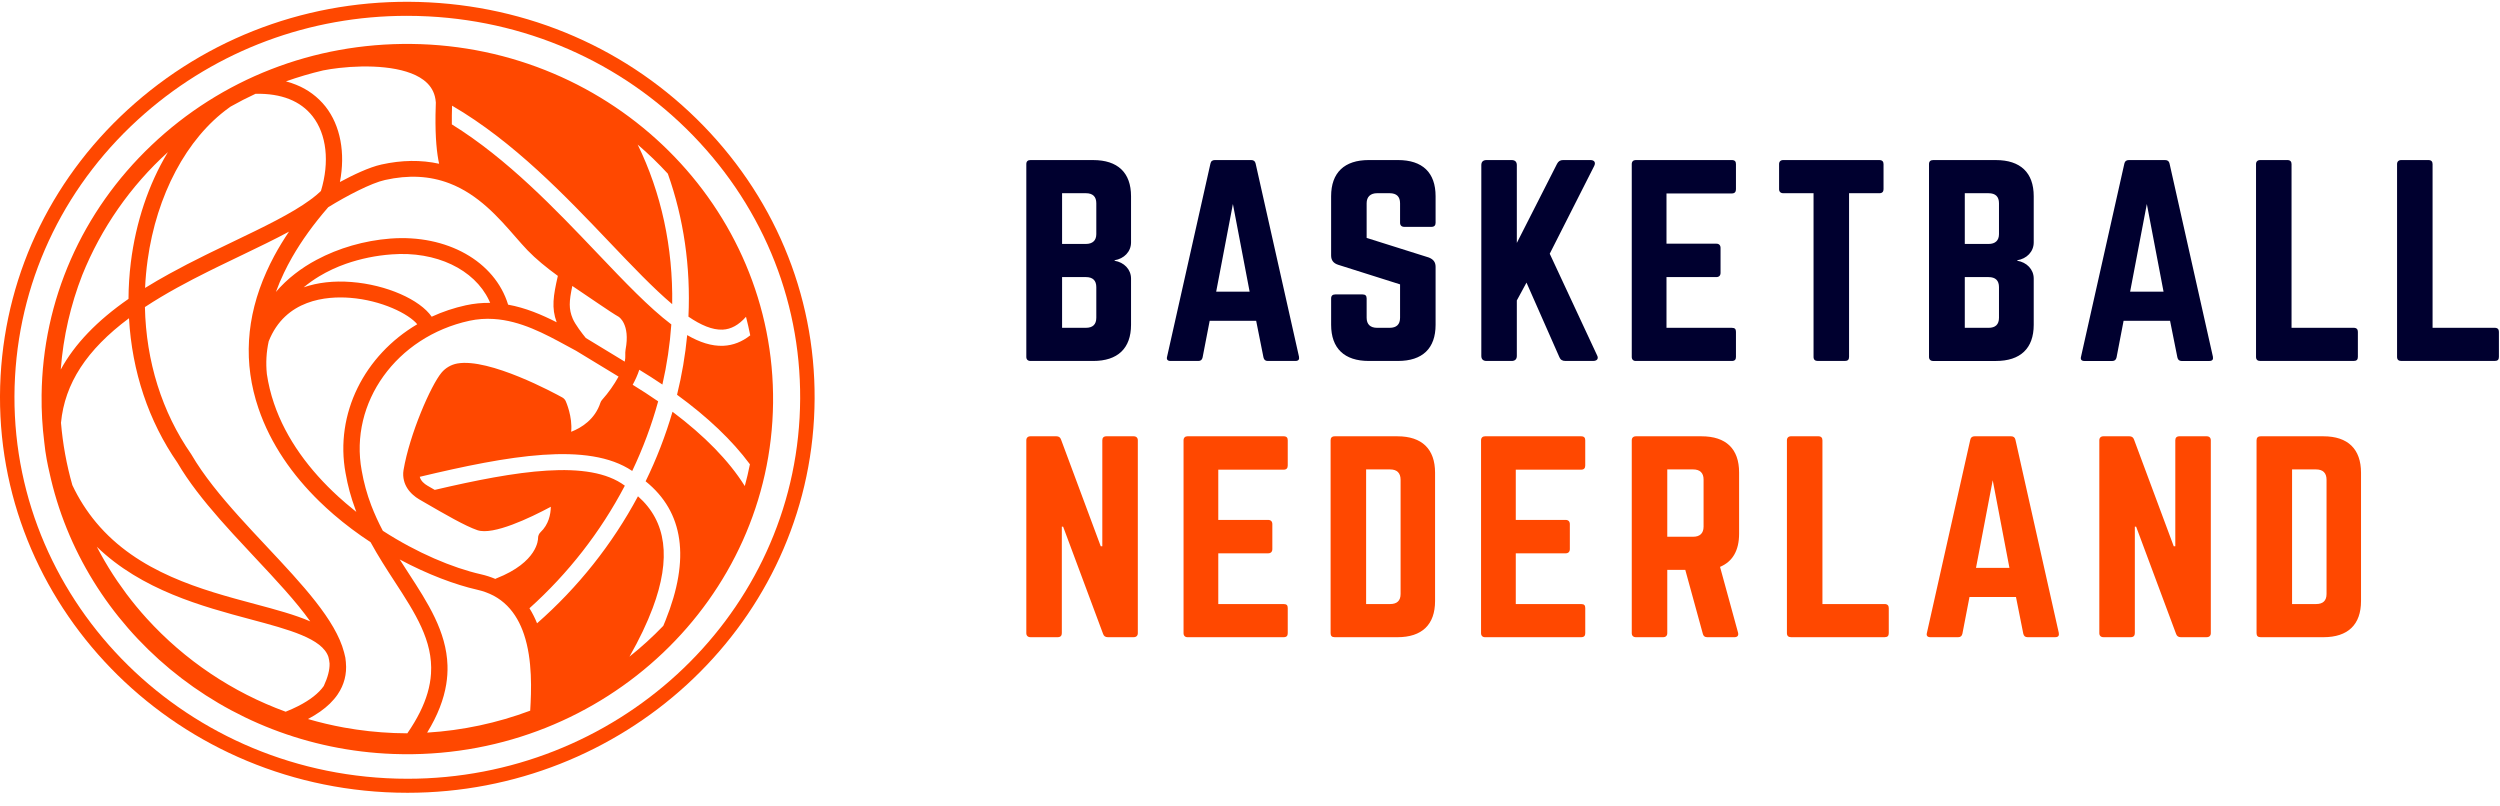
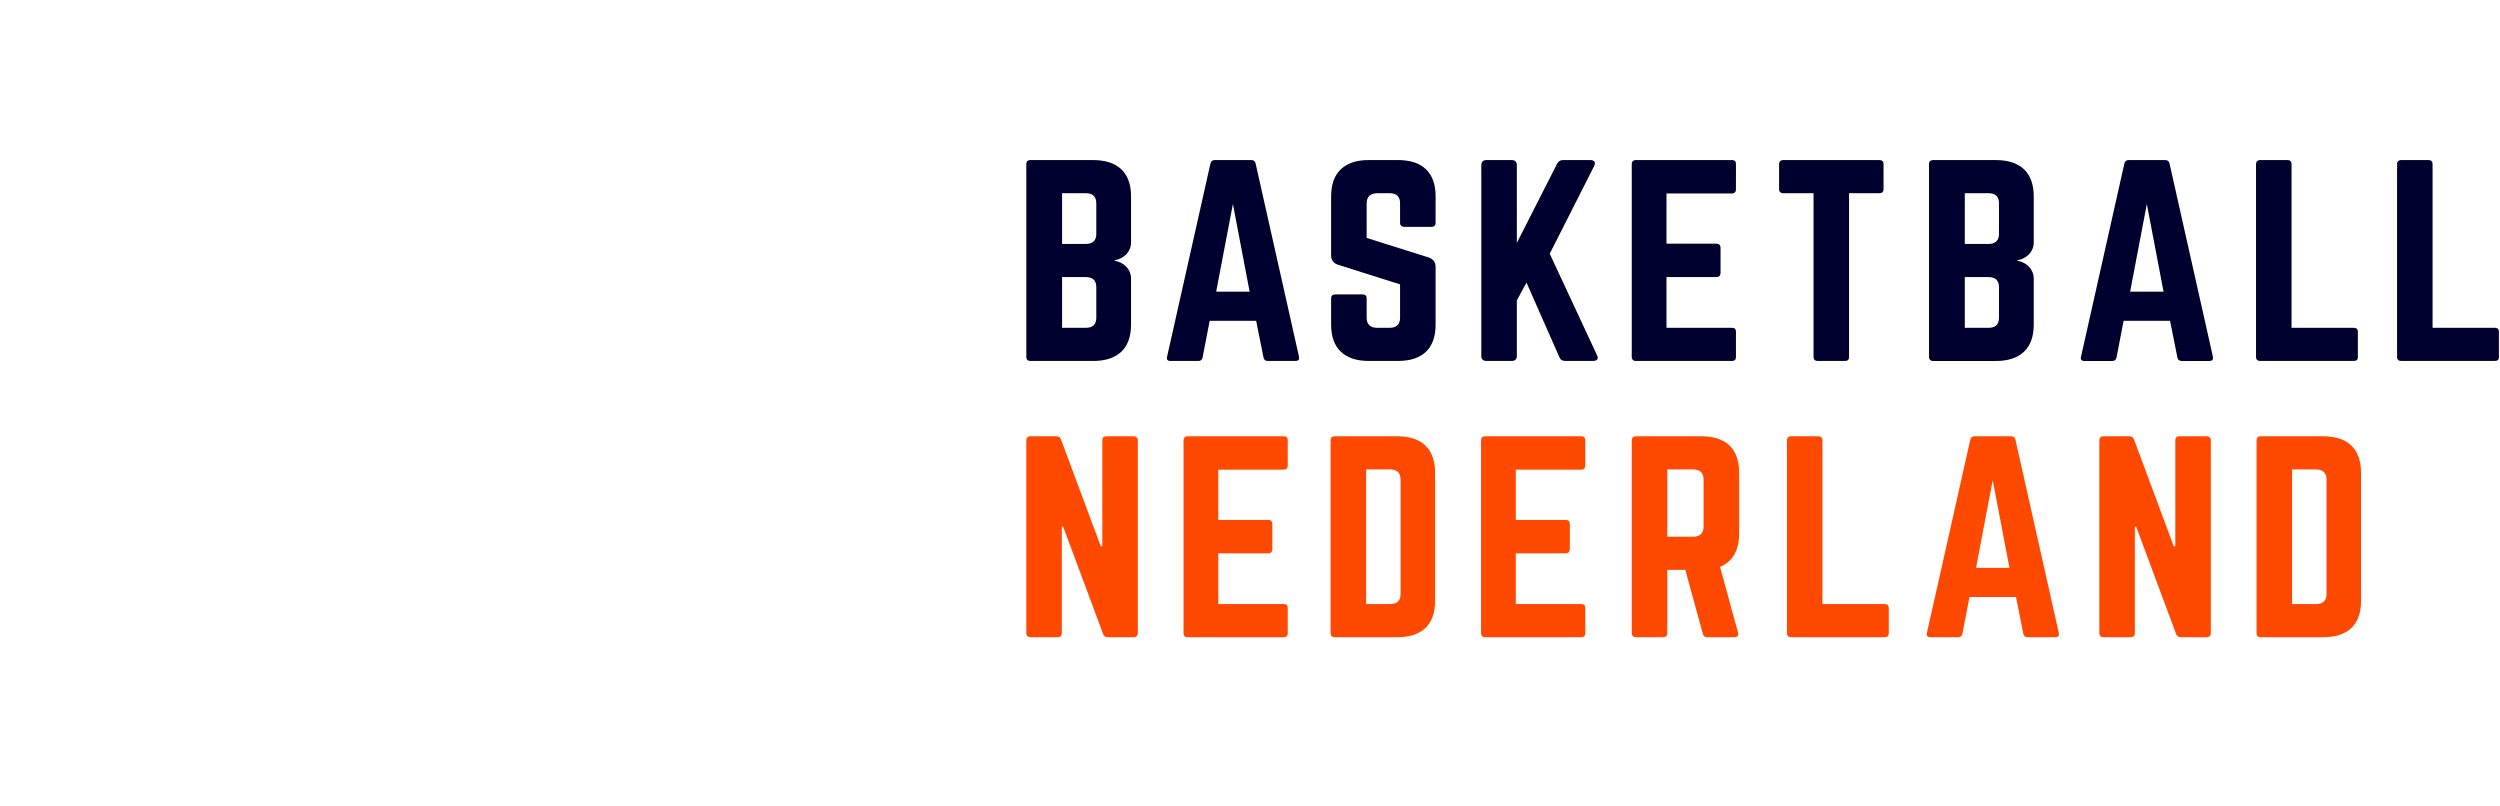
<svg xmlns="http://www.w3.org/2000/svg" width="1327" height="428" viewBox="0 0 1327 428" fill="none">
  <path fill-rule="evenodd" clip-rule="evenodd" d="M581.918 124.284C581.918 127.615 579.977 129.484 576.374 129.484H563.754V102.556H576.374C580.113 102.556 581.918 104.418 581.918 107.885V124.284ZM581.918 168.675C581.918 172.27 579.977 174.003 576.374 174.003H563.754V147.075H576.374C580.113 147.075 581.918 148.944 581.918 152.411V168.675ZM580.256 84.958H546.981C545.597 84.958 544.769 85.629 544.769 87.098V189.461C544.769 190.802 545.597 191.601 546.981 191.601H580.256C593.283 191.601 600.353 184.932 600.353 172.406V147.874C600.353 142.952 596.608 139.214 591.621 138.408V138.144C596.615 137.345 600.353 133.614 600.353 128.678V104.154C600.353 91.621 593.283 84.965 580.256 84.965V84.958ZM645.55 154.808L654.425 108.284L663.3 154.808H645.55ZM666.489 86.827C666.204 85.493 665.376 84.958 664.135 84.958H644.858C643.609 84.958 642.782 85.493 642.503 86.827L619.488 189.333C619.074 190.802 619.773 191.601 621.293 191.601H636.125C637.374 191.601 638.066 190.931 638.337 189.732L642.097 170.273H666.767L670.656 189.732C670.934 190.931 671.626 191.601 672.867 191.601H687.564C689.234 191.601 689.783 190.802 689.505 189.333L666.489 86.827ZM742.05 84.958H726.525C713.626 84.958 706.556 91.621 706.556 104.154V135.612C706.556 138.144 707.805 139.749 710.302 140.548L743.156 150.941V168.675C743.156 172.27 741.215 174.003 737.612 174.003H730.956C727.496 174.003 725.412 172.27 725.412 168.675V158.403C725.412 156.94 724.72 156.277 723.201 156.277H708.775C707.391 156.277 706.563 156.94 706.563 158.41V172.406C706.563 184.932 713.626 191.594 726.525 191.594H742.05C755.077 191.594 762.012 184.932 762.012 172.406V141.611C762.012 139.079 760.763 137.616 758.409 136.682L725.412 126.281V107.885C725.412 104.418 727.496 102.556 730.956 102.556H737.612C741.358 102.556 743.156 104.418 743.156 107.885V118.285C743.156 119.619 743.99 120.418 745.374 120.418H759.793C761.32 120.418 762.012 119.619 762.012 118.278V104.154C762.012 91.621 755.077 84.958 742.05 84.958ZM822.597 134.677L846.169 88.154C847.14 86.292 846.312 84.958 844.229 84.958H829.674C828.141 84.958 827.177 85.621 826.478 86.955L805.132 128.949V87.626C805.132 85.892 804.162 84.958 802.364 84.958H789.051C787.246 84.958 786.283 85.885 786.283 87.626V188.933C786.283 190.667 787.246 191.601 789.051 191.601H802.364C804.162 191.601 805.132 190.667 805.132 188.933V159.473L810.262 150.007L827.727 189.597C828.283 190.931 829.254 191.594 830.916 191.594H845.613C847.824 191.594 848.659 190.267 847.696 188.534L822.597 134.677ZM919.233 84.958H868.215C866.966 84.958 866.138 85.757 866.138 87.091V189.468C866.138 190.802 866.966 191.601 868.207 191.601H919.233C920.895 191.601 921.444 190.802 921.444 189.461V176.136C921.444 174.674 920.895 174.003 919.233 174.003H884.574V147.075H911.05C912.441 147.075 913.268 146.276 913.268 144.814V131.617C913.268 130.148 912.441 129.349 911.057 129.349H884.574V102.684H919.233C920.895 102.684 921.444 101.757 921.444 100.423V87.091C921.444 85.757 920.895 84.958 919.233 84.958ZM997.569 84.958H946.55C945.159 84.958 944.339 85.757 944.339 87.091V100.423C944.339 101.757 945.159 102.556 946.55 102.556H962.631V189.461C962.631 190.924 963.466 191.594 964.843 191.594H979.269C980.788 191.594 981.48 190.924 981.48 189.454V102.563H997.569C999.088 102.563 999.78 101.764 999.78 100.423V87.098C999.78 85.764 999.088 84.965 997.569 84.965M1061.06 124.291C1061.06 127.622 1059.12 129.491 1055.52 129.491H1042.91V102.563H1055.52C1059.27 102.563 1061.06 104.425 1061.06 107.892V124.291ZM1061.06 168.682C1061.06 172.277 1059.12 174.011 1055.52 174.011H1042.91V147.082H1055.52C1059.27 147.082 1061.06 148.951 1061.06 152.418V168.682ZM1059.4 84.965H1026.13C1024.74 84.965 1023.92 85.636 1023.92 87.105V189.468C1023.92 190.81 1024.74 191.608 1026.13 191.608H1059.4C1072.44 191.608 1079.5 184.939 1079.5 172.413V147.874C1079.5 142.952 1075.76 139.214 1070.77 138.408V138.144C1075.76 137.345 1079.5 133.614 1079.5 128.678V104.154C1079.5 91.621 1072.44 84.965 1059.4 84.965ZM1130.67 154.815L1139.54 108.291L1148.41 154.815H1130.67ZM1151.6 86.834C1151.31 85.5 1150.49 84.965 1149.25 84.965H1129.97C1128.73 84.965 1127.9 85.5 1127.61 86.834L1104.61 189.34C1104.19 190.81 1104.88 191.608 1106.4 191.608H1121.24C1122.48 191.608 1123.18 190.938 1123.46 189.74L1127.2 170.28H1151.87L1155.76 189.74C1156.04 190.938 1156.73 191.608 1157.97 191.608H1172.67C1174.34 191.608 1174.89 190.81 1174.61 189.34L1151.6 86.834ZM1249.34 174.011H1216.35V87.098C1216.35 85.764 1215.65 84.958 1214.13 84.958H1199.71C1198.32 84.958 1197.5 85.764 1197.5 87.098V189.461C1197.5 190.924 1198.32 191.594 1199.71 191.594H1249.34C1250.87 191.594 1251.56 190.924 1251.56 189.454V176.129C1251.56 174.795 1250.87 173.996 1249.35 173.996M1324.21 173.996H1291.21V87.098C1291.21 85.764 1290.52 84.958 1289 84.958H1274.58C1273.19 84.958 1272.36 85.764 1272.36 87.098V189.461C1272.36 190.924 1273.19 191.594 1274.58 191.594H1324.21C1325.74 191.594 1326.42 190.924 1326.42 189.454V176.129C1326.42 174.795 1325.74 173.996 1324.21 173.996Z" fill="#00002F" />
  <path fill-rule="evenodd" clip-rule="evenodd" d="M601.737 231.577H587.326C585.799 231.577 585.107 232.375 585.107 233.709V289.963H584.272L563.197 233.31C562.783 232.112 561.956 231.577 560.7 231.577H546.981C545.597 231.577 544.769 232.375 544.769 233.709V336.087C544.769 337.421 545.597 338.22 546.981 338.22H561.392C562.926 338.22 563.618 337.421 563.618 336.08V279.562H564.31L585.521 336.486C585.935 337.685 586.769 338.22 588.018 338.22H601.737C603.129 338.22 603.956 337.421 603.956 336.08V233.717C603.956 232.383 603.121 231.577 601.737 231.577ZM681.322 231.577H630.303C629.055 231.577 628.227 232.383 628.227 233.717V336.094C628.227 337.428 629.055 338.227 630.296 338.227H681.322C682.984 338.227 683.533 337.428 683.533 336.087V322.762C683.533 321.292 682.984 320.629 681.322 320.629H646.663V293.701H673.138C674.53 293.701 675.357 292.902 675.357 291.432V278.236C675.357 276.773 674.53 275.974 673.146 275.974H646.663V249.31H681.322C682.984 249.31 683.533 248.383 683.533 247.049V233.709C683.533 232.383 682.984 231.577 681.322 231.577ZM743.434 315.3C743.434 318.896 741.493 320.629 737.89 320.629H725.134V249.174H737.89C741.493 249.174 743.434 251.036 743.434 254.639V315.3ZM741.771 231.584H708.497C706.97 231.584 706.285 232.383 706.285 233.717V336.094C706.285 337.556 706.97 338.227 708.497 338.227H741.771C754.799 338.227 761.734 331.557 761.734 319.031V250.908C761.734 238.382 754.799 231.584 741.771 231.584ZM839.227 231.584H788.216C786.968 231.584 786.14 232.383 786.14 233.717V336.094C786.14 337.428 786.968 338.227 788.216 338.227H839.227C840.897 338.227 841.453 337.428 841.453 336.087V322.762C841.453 321.292 840.897 320.629 839.235 320.629H804.576V293.701H831.051C832.443 293.701 833.27 292.902 833.27 291.432V278.236C833.27 276.773 832.443 275.974 831.059 275.974H804.576V249.31H839.235C840.897 249.31 841.446 248.383 841.446 247.049V233.709C841.446 232.383 840.897 231.584 839.235 231.584M904.258 279.57C904.258 283.036 902.317 284.905 898.714 284.905H884.988V249.167H898.714C902.317 249.167 904.258 251.029 904.258 254.496V279.555V279.57ZM903.152 231.584H868.35C866.966 231.584 866.138 232.383 866.138 233.717V336.094C866.138 337.428 866.966 338.227 868.35 338.227H882.769C884.16 338.227 884.988 337.428 884.988 336.087V302.503H894.555L903.844 336.358C904.129 337.556 904.814 338.227 906.198 338.227H920.617C922.144 338.227 922.971 337.428 922.557 335.823L912.997 300.898C919.647 298.102 923.114 292.238 923.114 283.307V250.779C923.114 238.246 916.179 231.584 903.152 231.584ZM1000.34 320.629H967.347V233.709C967.347 232.375 966.648 231.569 965.128 231.569H950.71C949.319 231.569 948.498 232.375 948.498 233.709V336.087C948.498 337.549 949.319 338.22 950.71 338.22H1000.34C1001.86 338.22 1002.56 337.549 1002.56 336.08V322.755C1002.56 321.421 1001.86 320.622 1000.34 320.622M1048.86 301.426L1057.74 254.903L1066.61 301.426H1048.86ZM1069.8 233.445C1069.52 232.112 1068.69 231.577 1067.44 231.577H1048.17C1046.92 231.577 1046.1 232.112 1045.82 233.438L1022.8 335.951C1022.39 337.421 1023.09 338.22 1024.61 338.22H1039.44C1040.69 338.22 1041.38 337.549 1041.65 336.351L1045.4 316.891H1070.08L1073.96 336.351C1074.24 337.549 1074.93 338.22 1076.18 338.22H1090.87C1092.53 338.22 1093.08 337.421 1092.81 335.951L1069.8 233.445ZM1171.28 231.577H1156.87C1155.34 231.577 1154.65 232.375 1154.65 233.709V289.963H1153.82L1132.74 233.31C1132.33 232.112 1131.5 231.577 1130.25 231.577H1116.53C1115.14 231.577 1114.32 232.375 1114.32 233.709V336.087C1114.32 337.421 1115.14 338.22 1116.53 338.22H1130.95C1132.47 338.22 1133.17 337.421 1133.17 336.08V279.562H1133.86L1155.07 336.486C1155.49 337.685 1156.32 338.22 1157.57 338.22H1171.29C1172.68 338.22 1173.5 337.421 1173.5 336.08V233.717C1173.5 232.383 1172.68 231.577 1171.29 231.577M1234.93 315.3C1234.93 318.896 1232.99 320.629 1229.39 320.629H1216.63V249.174H1229.39C1232.99 249.174 1234.93 251.036 1234.93 254.639V315.3ZM1233.27 231.584H1199.99C1198.47 231.584 1197.78 232.383 1197.78 233.717V336.094C1197.78 337.556 1198.47 338.227 1199.99 338.227H1233.27C1246.3 338.227 1253.23 331.557 1253.23 319.031V250.908C1253.23 238.382 1246.3 231.584 1233.27 231.584Z" fill="#FF4800" />
  <mask id="mask0_107_60" style="mask-type:luminance" maskUnits="userSpaceOnUse" x="-11" y="-11" width="457" height="457">
-     <path d="M-10.702 -10.7H445.9V445.833H-4.74453e-05L-10.702 -10.7Z" fill="white" />
+     <path d="M-10.702 -10.7V445.833H-4.74453e-05L-10.702 -10.7Z" fill="white" />
  </mask>
  <g mask="url(#mask0_107_60)">
    <path fill-rule="evenodd" clip-rule="evenodd" d="M424.419 221.775C418.44 329.567 326.214 413.362 216.329 413.362C212.57 413.362 208.774 413.263 204.986 413.063C90.172 407.057 1.798 311.47 7.976 199.99C10.973 145.991 35.451 96.343 76.894 60.22C115.492 26.579 164.477 8.403 215.944 8.403C219.754 8.403 223.578 8.503 227.416 8.703C283.036 11.613 334.161 35.381 371.367 75.628C408.573 115.867 427.415 167.769 424.419 221.775ZM377.075 70.641C338.499 28.919 285.49 4.28 227.83 1.263C170.17 -1.755 114.743 17.213 71.772 54.67C28.802 92.134 3.424 143.601 0.314 199.591C-6.1 315.172 85.534 414.276 204.572 420.51C208.51 420.71 212.42 420.81 216.329 420.81C330.252 420.81 425.881 333.926 432.081 222.175C435.184 166.185 415.65 112.371 377.075 70.641Z" fill="#FF4800" />
  </g>
-   <path fill-rule="evenodd" clip-rule="evenodd" d="M395.339 258.006L395.125 257.67C386.877 244.531 373.921 231.277 356.97 218.551C353.274 231.243 348.498 243.596 342.694 255.473C362.934 271.773 366.452 296.533 353.253 329.346C352.896 330.238 352.454 331.286 352.069 332.199C346.451 338.038 340.455 343.5 334.119 348.549C339.398 339.311 343.465 330.716 346.454 322.741C356.357 296.319 353.752 276.738 338.635 263.427C324.97 288.933 306.825 311.771 285.069 330.851C283.963 328.073 282.612 325.4 281.031 322.862C301.642 304.358 318.788 282.328 331.664 257.806C312.637 243.618 274.182 249.888 230.77 260.031L230.299 259.767L226.896 257.799C225.205 256.814 223.343 255.266 222.815 253.091C269.731 241.891 312.237 234.237 335.581 249.981C341.289 237.997 345.897 225.627 349.351 213.044C344.925 209.983 340.415 207.048 335.824 204.242C337.201 201.745 338.428 199.049 339.341 196.267C343.488 198.785 347.575 201.401 351.598 204.113C354.009 193.556 355.6 182.877 356.342 172.206C344.506 163.239 331.65 149.736 317.117 134.47C294.722 110.952 269.374 84.344 239.837 66.019C239.802 63.051 239.837 59.756 239.959 56.089C272.656 75.15 300.351 104.225 323.602 128.65C335.574 141.226 346.732 152.946 356.799 161.456C357.284 131.432 351.013 102.342 338.478 76.748C344.12 81.571 349.467 86.731 354.487 92.198C362.92 115.917 366.666 141.739 365.424 168.083C372.059 172.605 378.124 175.18 383.489 174.974H383.589C388.048 174.767 392.114 172.52 395.974 168.154C396.816 171.407 397.572 174.681 398.228 177.998C393.876 181.443 389.118 183.305 384.002 183.541L383.845 183.548C377.688 183.783 371.367 181.707 364.761 177.87C363.748 188.545 361.947 199.131 359.374 209.542C375.669 221.397 388.697 233.824 397.964 246.321C397.994 246.363 398.025 246.403 398.057 246.442C397.283 250.324 396.376 254.185 395.339 258.006ZM281.431 377.225C263.877 383.8 245.442 387.726 226.731 388.874C232.418 379.6 235.571 371.126 236.862 363.222C237.419 359.784 237.626 356.453 237.526 353.214C236.976 335.21 227.074 319.959 216.829 304.194C215.274 301.804 213.718 299.4 212.17 296.968C227.174 305 241.749 310.407 253.314 313.032C256.453 313.745 259.378 314.815 261.99 316.185C267.512 319.124 271.543 323.432 274.475 328.497C275.959 331.065 277.165 333.826 278.135 336.715C282.729 350.396 282.052 366.703 281.431 377.225ZM216.215 389.245C214.098 389.235 211.981 389.19 209.866 389.109L208.953 389.081C204.684 388.907 200.422 388.591 196.175 388.132L195.518 388.06C191.23 387.586 186.958 386.965 182.712 386.199L182.591 386.177C176.144 385.004 169.762 383.496 163.471 381.662C168.179 379.165 172.046 376.455 175.1 373.48C176.705 371.911 178.096 370.27 179.259 368.558L179.309 368.458C182.657 363.571 184.176 357.661 183.597 351.766V351.723C183.59 351.652 183.597 351.573 183.583 351.502V351.431C183.495 349.836 183.214 348.258 182.748 346.73L182.684 346.452C182.669 346.38 182.634 346.309 182.619 346.231L182.605 346.188V346.166C178.153 329.118 160.439 310.214 141.675 290.205C139.092 287.452 136.488 284.677 133.913 281.895C131.583 279.388 129.274 276.863 126.985 274.319C117.154 263.384 108.043 252.313 101.622 241.299C101.567 241.202 101.507 241.107 101.444 241.014C85.977 218.772 77.53 191.83 76.923 162.975H76.937C87.946 155.714 99.932 149.379 110.769 143.986L115.627 141.59C119.722 139.592 123.782 137.638 127.77 135.726L128.74 135.262C137.437 131.089 145.849 127.03 153.397 122.957C150.568 127.133 147.949 131.447 145.549 135.883C144.051 138.665 142.695 141.454 141.447 144.243C130.531 168.568 129.076 192.821 137.18 216.718C143.658 235.835 155.395 252.313 169.406 266.009C171.904 268.442 174.458 270.788 177.076 273.05C183.369 278.478 189.989 283.393 196.696 287.794C200.776 295.256 205.243 302.161 209.495 308.695C220.439 325.523 229.899 340.103 228.779 357.565C228.565 360.875 227.98 364.278 226.945 367.823C225.026 374.414 221.573 381.476 216.215 389.245ZM151.628 377.781C123.409 367.495 98.109 350.514 77.9 328.297L77.836 328.226C75.985 326.19 74.184 324.109 72.436 321.984L72.264 321.785C71.43 320.771 70.607 319.749 69.796 318.717L69.603 318.468C68.796 317.445 68.002 316.413 67.22 315.372L67.021 315.108C65.406 312.933 63.831 310.728 62.298 308.495C60.706 306.153 59.166 303.774 57.682 301.362L57.546 301.127C56.854 299.992 56.169 298.844 55.498 297.703L55.399 297.524C54.72 296.352 54.054 295.173 53.401 293.986L53.351 293.886C52.688 292.674 52.031 291.454 51.389 290.22C75.239 313.275 107.523 321.927 133.028 328.747C153.418 334.197 171.026 338.905 174.315 348.67C174.622 349.833 174.836 351.003 174.936 352.166V352.265C175.028 355.575 173.987 359.57 171.854 364.142C169.142 368.009 164.598 371.561 158.312 374.771C156.272 375.813 154.032 376.811 151.628 377.781ZM32.369 224.415C34.366 203.55 45.967 185.695 68.469 168.917C70.06 197.151 78.857 223.516 94.16 245.586C100.096 255.737 108.058 265.774 116.733 275.661C119.002 278.25 121.328 280.839 123.675 283.4C127.499 287.595 131.401 291.746 135.261 295.869C146.412 307.761 157.164 319.238 164.691 329.838C156.643 326.343 146.562 323.625 135.333 320.622C107.066 313.068 73.306 304.023 51.011 277.323C45.983 271.282 41.747 264.626 38.404 257.513C35.333 246.705 33.311 235.618 32.369 224.422V224.415ZM32.24 196.167C32.398 194.097 32.596 192.03 32.833 189.968L32.932 189.098C33.154 187.207 33.403 185.331 33.681 183.462L33.746 183.02C34.06 180.951 34.416 178.89 34.802 176.85L34.859 176.536C35.237 174.574 35.651 172.62 36.093 170.679L36.178 170.28C37.122 166.196 38.209 162.146 39.439 158.139L39.496 157.946C40.737 153.909 42.129 149.921 43.655 146.012C53.691 121.088 69.246 98.763 89.151 80.714L88.938 81.056L88.823 81.249C78.878 97.855 72.107 117.9 69.446 139.293C68.652 145.716 68.24 152.18 68.212 158.652C51.503 170.244 39.575 182.67 32.24 196.167ZM121.535 57.202C121.813 57.002 122.084 56.796 122.362 56.603L122.376 56.589L122.434 56.56C126.736 54.121 131.173 51.852 135.632 49.783H135.689C149.345 49.527 159.511 53.55 165.911 61.711C173.387 71.255 175.028 86.028 170.348 101.386C168.88 102.787 167.331 104.102 165.711 105.324L165.026 105.794C164.912 105.866 164.812 105.973 164.712 106.058C154.745 113.384 139.777 120.575 123.925 128.179C119.929 130.098 115.848 132.059 111.725 134.071L108.857 135.483C102.442 138.631 96.1 141.925 89.836 145.363C85.496 147.743 81.219 150.235 77.009 152.839C77.232 147.877 77.684 142.928 78.364 138.009C83.109 103.669 98.954 73.43 121.535 57.202ZM171.518 37.371C174.058 36.865 176.955 36.423 180.044 36.073C194.962 34.376 214.774 34.925 224.812 42.443C227.923 44.776 229.899 47.629 230.805 51.082C231.076 52.138 231.262 53.236 231.34 54.406C231.248 56.717 231.198 58.9 231.169 60.969C231.005 73.409 231.904 81.584 233.088 86.92C223.492 84.808 213.226 84.93 202.425 87.333C195.897 88.781 187.328 92.897 180.422 96.621C183.397 81.263 180.736 66.725 172.81 56.603C168.706 51.423 163.309 47.415 157.164 44.983C155.41 44.271 153.614 43.671 151.784 43.185C158.241 40.903 164.833 38.948 171.518 37.371ZM295.486 171.072C287.495 167.006 278.962 163.382 269.709 161.713C262.675 138.708 237.248 124.334 207.212 126.631C193.414 127.694 179.744 131.66 168.094 137.887C164.045 140.023 160.192 142.51 156.579 145.32C152.878 148.177 149.483 151.409 146.448 154.965C147.675 151.59 149.102 148.216 150.721 144.835C152.034 142.082 153.475 139.328 155.052 136.575C160.117 127.729 166.503 118.863 174.229 109.989C184.061 103.911 197.031 97.17 204.358 95.537C216.914 92.748 228.08 93.325 238.525 97.306C253.935 103.191 264.744 115.574 273.426 125.532C275.731 128.172 277.914 130.668 280.018 132.865C284.399 137.431 290.135 142.096 296.106 146.44C293.681 157.026 292.653 163.46 295.486 171.072ZM161.195 152.511C163.692 150.442 166.424 148.487 169.399 146.683C173.9 143.984 178.664 141.752 183.618 140.02C191.456 137.297 199.62 135.618 207.897 135.027C231.511 133.215 251.709 142.995 259.514 159.28C259.742 159.765 259.971 160.265 260.178 160.764C255.838 160.691 251.505 161.122 247.264 162.048C241.022 163.407 234.946 165.44 229.143 168.111C222.893 159.066 205.243 151.134 186.508 149.686C177.119 148.951 168.6 149.943 161.195 152.511ZM183.454 251.25C184.583 257.742 186.31 264.115 188.612 270.289C188.784 270.76 188.955 271.245 189.14 271.716C188.641 271.323 188.149 270.917 187.656 270.517C184.902 268.306 182.22 266.009 179.594 263.619C164.498 249.838 151.877 233.146 145.421 214.086C143.692 209.013 142.426 203.793 141.639 198.492V198.399C141.049 192.641 141.381 186.826 142.624 181.172C151.421 158.866 173.43 157.105 185.823 158.082C202.56 159.373 217.007 166.628 221.473 172.113C193.506 188.577 177.583 219.5 183.447 251.25H183.454ZM305.752 186.173L325.393 198.107L328.183 199.805L328.34 199.876C325.904 204.302 322.977 208.439 319.614 212.21C319.206 212.65 318.897 213.173 318.708 213.743C315.79 222.66 308.627 227.068 303.184 229.194C303.94 221.133 300.48 213.365 300.287 212.93C299.906 212.098 299.269 211.411 298.468 210.968C294.551 208.8 259.749 189.896 242.705 192.95C239.451 193.55 236.505 195.262 234.372 197.793C228.722 204.527 217.428 230.4 214.189 249.553C213.868 251.457 213.989 253.319 214.439 255.109C215.159 257.963 216.836 260.588 219.333 262.756C220.275 263.577 221.295 264.354 222.472 265.032L225.854 266.994C235.785 272.75 247.043 279.284 253.443 281.431C261.79 284.235 281.295 274.926 292.375 268.998C292.304 273.021 291.248 278.393 286.91 282.494C286.487 282.903 286.152 283.395 285.927 283.938C285.701 284.482 285.589 285.066 285.597 285.654C285.605 286.168 285.555 298.337 263.481 307.004C263.288 307.083 263.103 307.19 262.924 307.29C260.456 306.25 257.902 305.429 255.29 304.836C240.273 301.426 221.338 293.472 203.209 281.745C200.882 277.369 198.823 272.855 197.045 268.228C194.778 262.268 193.086 256.105 191.994 249.824C185.316 213.672 210.429 178.719 249.169 170.258C253.406 169.346 257.75 169.029 262.075 169.317C276.323 170.208 289.207 177.185 300.872 183.534C302.527 184.432 304.154 185.317 305.752 186.173ZM331.65 191.715L331.593 191.944L326.021 188.555L310.946 179.396C309.098 177.156 305.267 172.192 303.983 169.089C301.864 164.031 302.028 160.086 303.79 151.783C312.78 157.775 324.245 165.829 328.34 168.118C328.34 168.118 334.682 171.863 332.042 185.631C331.686 187.507 332.171 189.583 331.65 191.715ZM218.334 23.326C166.481 22.777 117.511 41.865 80.44 77.076C43.37 112.293 22.645 159.409 22.081 209.756C21.981 218.173 22.466 226.469 23.486 234.608C24.107 241.135 25.42 247.263 26.176 250.48C44.062 333.462 118.388 396.792 208.596 400.201C210.415 400.273 212.241 400.308 214.082 400.33C321.127 401.471 409.173 317.833 410.343 213.893C411.513 109.96 325.4 24.482 218.334 23.326Z" fill="#FF4800" />
</svg>